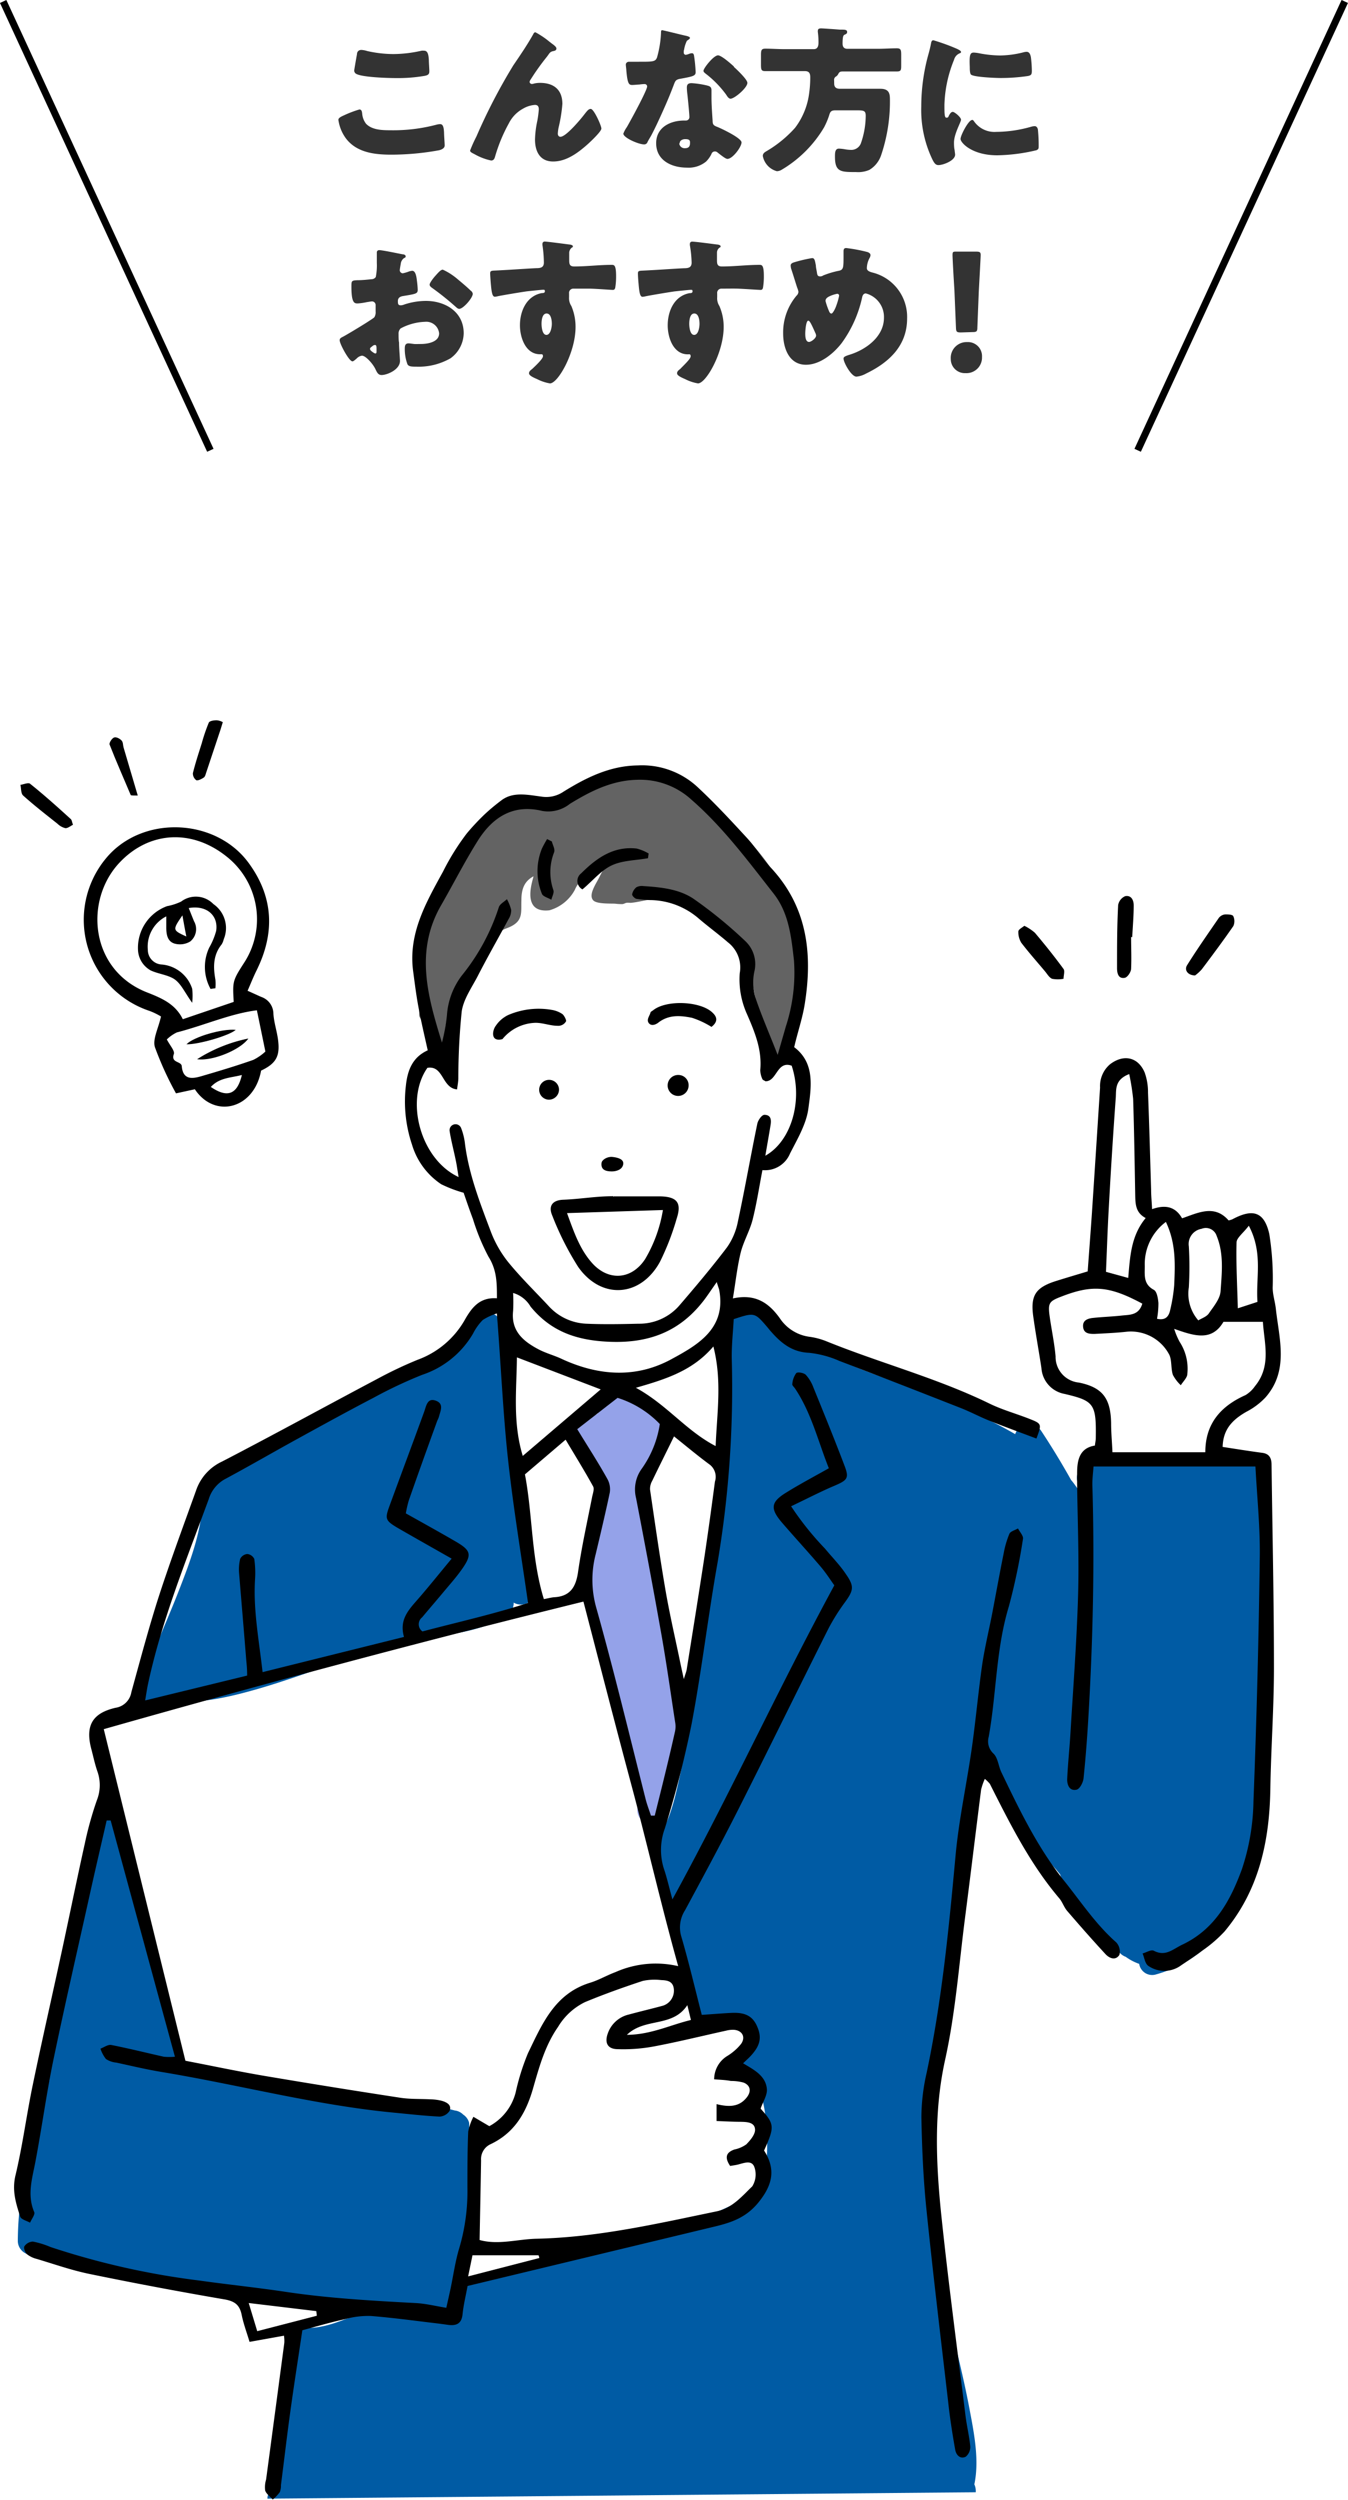
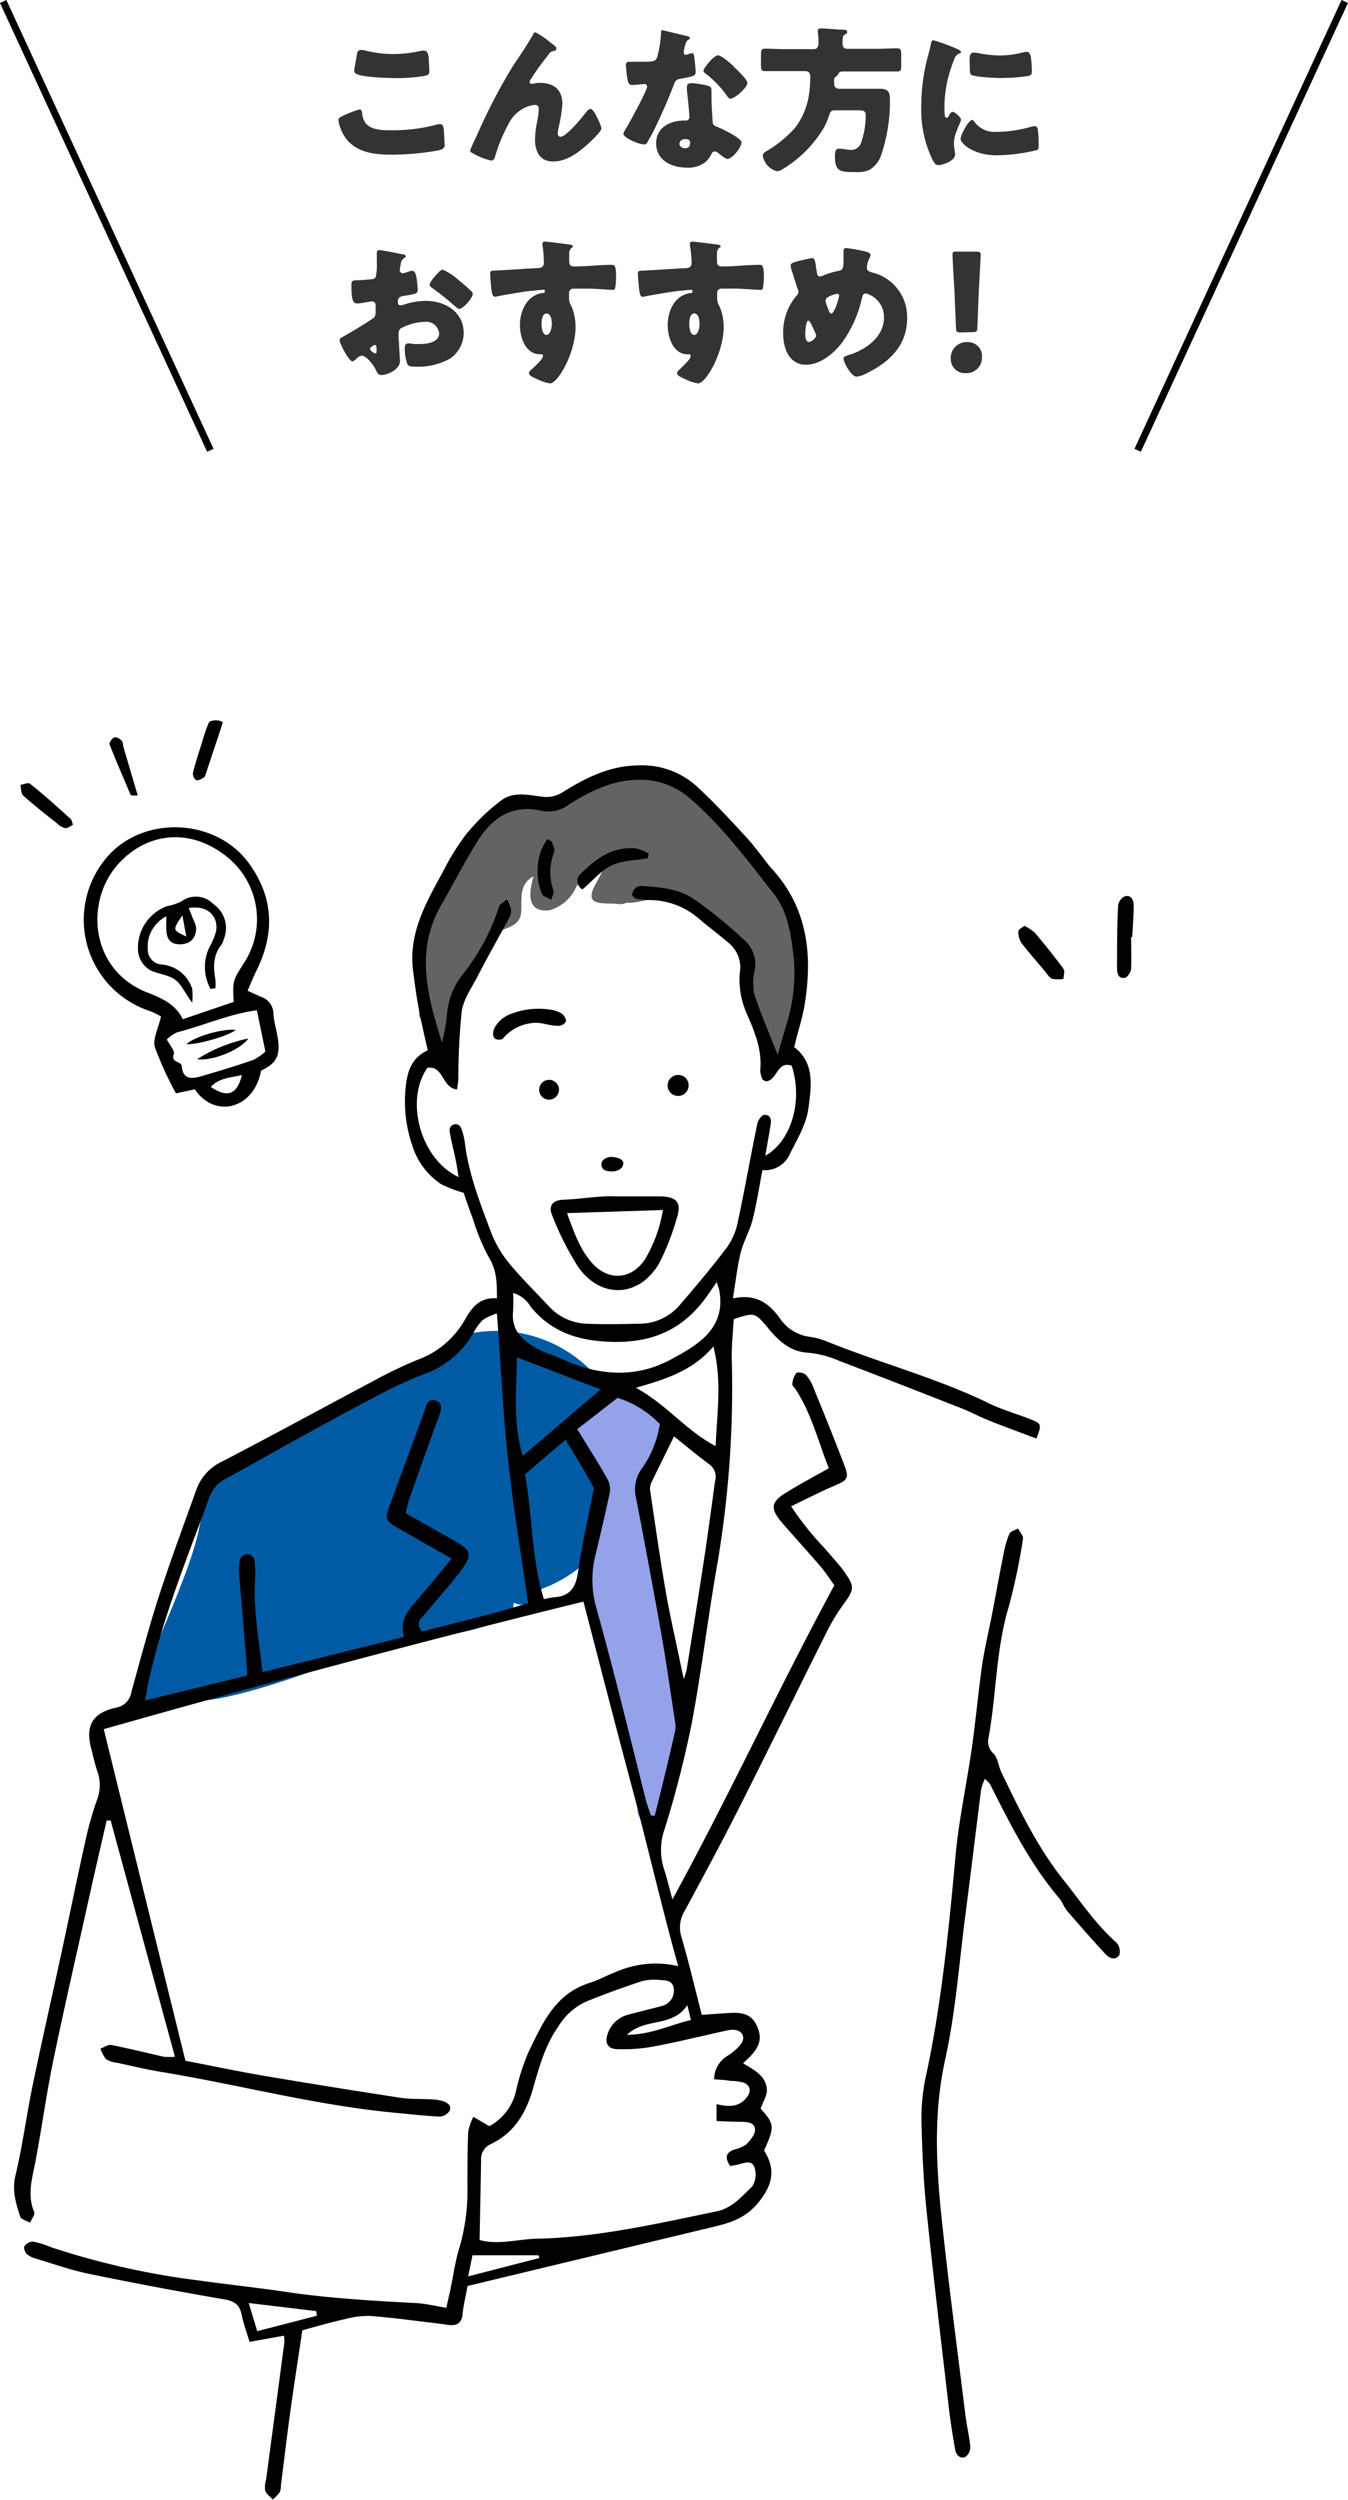
<svg xmlns="http://www.w3.org/2000/svg" width="191.49" height="355.12" viewBox="0 0 191.49 355.12">
  <defs>
    <style>.cls-1{fill:#636363;}.cls-1,.cls-4{fill-rule:evenodd;}.cls-2{fill:#005ba4;}.cls-3{fill:#94a2e9;}.cls-5{fill:#333;}.cls-6{fill:none;stroke:#000;stroke-miterlimit:10;}</style>
  </defs>
  <g id="レイヤー_2" data-name="レイヤー 2">
    <g id="text">
      <path class="cls-1" d="M113.8,138.52c-.5-4.35-.65-8.45-2.52-12.19-3.54-7.1-11.08-13.16-17.43-16.54a2.25,2.25,0,0,0-3,.51c-4.58-1.09-8.94,1.32-13.13,4.31a5.49,5.49,0,0,0-5.29-.89c-.64-.52-1.55.23-2.41.92-7.64,6.09-10.38,19.45-10.47,29.57,0,.47,1.19,1.7,1.32,2A67.89,67.89,0,0,0,64,153.2c1.22-1.95-1.41-3.61-.63-7.74.74-4,2.78-5.54,4.25-9a2.66,2.66,0,0,0,1-1.07c.23-.43.44-.86.64-1.3A5.3,5.3,0,0,1,72,131.84c2.4-.9,2-2.12,2.07-4,0-1.58.42-2.66,1.7-3.36.18-.1-2.09,5.3,2.27,4.82a5.94,5.94,0,0,0,3.63-2.93,3.93,3.93,0,0,1,1.58-1.84,15.43,15.43,0,0,0,2-1.77c.51-.52,1.18-.27,1.81-.15-1.09.24-1.43,1-1.93,2s-1.56,2.48-.87,3.26c.49.56,2.45.45,3.13.49a7.12,7.12,0,0,0,1,.06c.21,0,.39-.14.59-.18s.41,0,.63,0c1.31-.12,2.56-.56,3.9-.58,3.64-.06,9.36,3.67,11.09,6.33,3,4.65,2.9,11.17,4.16,16.56.82,3.54,4.31-1.08,3.48-4.63C111.51,142.67,114.2,141.92,113.8,138.52Z" />
-       <path class="cls-2" d="M177.41,208.05c-2.77-1.15-6.17-.69-9.07-.5-3.47.23-7.7.8-10.82-1.11a1.92,1.92,0,0,0-2.91,1.42,2.11,2.11,0,0,0-1.6,2.42c.08.45.14.91.2,1.37-.33-.48-.68-1-1.05-1.42q-2-3.58-4.26-7a2.08,2.08,0,0,0-3.69.48c-1.55-.91-3.15-1.73-4.75-2.49-4.93-2.32-10.1-4.12-15.19-6-5.74-2.14-11.25-4.72-15.67-9.07a1.89,1.89,0,0,0-.95-.54,2,2,0,0,0-2.66.14c-1.88,2.36-2.13,5.28-2,8.2.08,3.2.32,6.33.2,9.53a222.8,222.8,0,0,1-2.5,24c-1,6.58-2.17,13.11-3.21,19.68a79.7,79.7,0,0,1-1.64,8.25c-.55,2-1.25,4.33-2.73,5.87a1.9,1.9,0,0,0-.1,2.59,1.71,1.71,0,0,0,0,1.34c2.49,6.74,3.18,14.05,6,20.68a2,2,0,0,0,2.44,1.39,2.18,2.18,0,0,0,.84-.49,4.29,4.29,0,0,1,4.07,1c1.07,1.1.38,2.73-.48,3.72a2,2,0,0,0,.88,3.32l.08,0c.12.12.28.3.3.31h0a6,6,0,0,1,.71,1.45,21.26,21.26,0,0,1,1,5.18,30.8,30.8,0,0,1,0,5.68,12.42,12.42,0,0,1-.32,1.85c0,.09-.22.63-.2.63l-.14.25h0a1.93,1.93,0,0,0-.52,1.11,68.23,68.23,0,0,1-10.75,4.84,123.16,123.16,0,0,1-14.13,4.46c-5.64,1.32-12.58,1.17-17.89,4,.7-3.67,1.28-7.37,1.73-11.07a58.32,58.32,0,0,0,.49-7.47,13.94,13.94,0,0,0-.48-4.07,2.4,2.4,0,0,0,0-.46,2,2,0,0,0-.85-1.17,2,2,0,0,0-1.2-.58,27.06,27.06,0,0,0-3.9-.76c-4-.77-8-1.45-12-2.13-7.81-1.34-15.67-2.52-23.43-4.13-.13-.88-.3-1.76-.49-2.64A88.76,88.76,0,0,0,22,280.68,70,70,0,0,1,19.5,272c-.83-4.33-1.29-8.71-2.26-13-.57-2.5-4.4-1.44-3.84,1.06.12.53.24,1.07.34,1.61A2.09,2.09,0,0,0,12.6,264a28.91,28.91,0,0,1,.31,3,1.59,1.59,0,0,0-.7,1.07C10.84,277.18,5.29,286,7,295.39a.29.29,0,0,0,0,.09c-2.29,7.45-4.43,15-4.47,22.85a2,2,0,0,0,3.2,1.55,2,2,0,0,0,.65.37c8.81,3.28,18.16,5,27.45,6.21,6,.8,12,1.38,18.09,1.87-2.64.93-5.24,2.27-8,2.33a1.89,1.89,0,0,0-1.88,1.56,2,2,0,0,0-.44,1.75,15.68,15.68,0,0,1,.34,3.46A48.53,48.53,0,0,0,39.39,346a34.55,34.55,0,0,0-1.07,7.87l-.06.09a1.84,1.84,0,0,0-.27.95L138.61,354a2.26,2.26,0,0,0-.2-1.12c.71-3.35,0-7.08-.62-10.35-.83-4.54-2-9-3-13.5a67.17,67.17,0,0,1-1.31-13.3c-.11-4.82-.27-9.83-2-14.37a21.34,21.34,0,0,0,2.25-7.56,115.15,115.15,0,0,0,1.13-14.37,84.48,84.48,0,0,1,1.43-14.19c1.2-5.88,3-11.93,2.85-18,2.25,4,4.16,8.29,6.43,12.34a42.32,42.32,0,0,0,4.49,6l.54.66a1.66,1.66,0,0,0,.25.56c2.08,2.79,3.92,5.73,6.18,8.39a21,21,0,0,0,1.81,1.88,2.12,2.12,0,0,0,1.08.88,7.44,7.44,0,0,0,1.91,1,1.86,1.86,0,0,0,2.41,1.49,18,18,0,0,0,11.38-9.55c2.3-4.68,3-10,3.33-15.13.48-7,.55-14,.83-21,.32-8.34.63-16.68.63-25A2,2,0,0,0,177.41,208.05Z" />
-       <path class="cls-2" d="M23.31,242.31a2,2,0,0,0,.49-.54,2,2,0,0,1,.18-.22c4.12.53,8.28-.42,12.24-1.54,4.37-1.23,8.62-2.87,13-4.25,2.36-.76,4.73-1.45,7.08-2.23.38-.12.76-.25,1.13-.39,1-.14,2-.28,3-.44,3.76-.6,8.44-1.08,11.66-3.34a2,2,0,0,0,.88-1.73A2,2,0,0,0,76,226c-.06-12.71-4.2-25-4.78-37.65-.11-2.41-3.63-2.56-3.95-.43A2,2,0,0,0,65,189.86c-.06,2.06-2.63,3.44-4.34,4.35-2.75,1.46-5.71,2.5-8.56,3.72-7.37,3.17-13.85,7.88-20.69,12a1.9,1.9,0,0,0-2.61,1.82c.18,5-1.74,9.94-3.53,14.53-1.87,4.77-4.11,9.44-5.55,14.37C19.11,242.87,22.19,243.94,23.31,242.31Z" />
+       <path class="cls-2" d="M23.31,242.31a2,2,0,0,0,.49-.54,2,2,0,0,1,.18-.22c4.12.53,8.28-.42,12.24-1.54,4.37-1.23,8.62-2.87,13-4.25,2.36-.76,4.73-1.45,7.08-2.23.38-.12.76-.25,1.13-.39,1-.14,2-.28,3-.44,3.76-.6,8.44-1.08,11.66-3.34a2,2,0,0,0,.88-1.73A2,2,0,0,0,76,226A2,2,0,0,0,65,189.86c-.06,2.06-2.63,3.44-4.34,4.35-2.75,1.46-5.71,2.5-8.56,3.72-7.37,3.17-13.85,7.88-20.69,12a1.9,1.9,0,0,0-2.61,1.82c.18,5-1.74,9.94-3.53,14.53-1.87,4.77-4.11,9.44-5.55,14.37C19.11,242.87,22.19,243.94,23.31,242.31Z" />
      <path class="cls-3" d="M96.47,240.94a62.92,62.92,0,0,0-1.9-7.89c-.84-3.13-1.28-6.36-1.84-9.54-.61-3.46-1.24-6.92-2-10.35,0-.68,0-1.36,0-2a1.89,1.89,0,0,0,.66-1,29.63,29.63,0,0,1,3-7A2.05,2.05,0,0,0,93,200.26a1.56,1.56,0,0,0-1-.54c-.65-.11-1.29-.23-1.93-.29-.55-1.42-2.64-2.12-3.5-.39l-.34.69a1.79,1.79,0,0,0-1.37,1.11,1.85,1.85,0,0,0-.58.23,1.09,1.09,0,0,0-.17.13,2.19,2.19,0,0,0-2.13,0,2,2,0,0,0-.71,2.73c1.07,2.51,3.09,5,3.75,7.72a2.5,2.5,0,0,0-.14.64c-.28,4.71-3.19,9.56-1.69,14.32a2,2,0,0,0,.27.57c0,.08.06.17.1.26a28.87,28.87,0,0,1,1.92,7.21,52.81,52.81,0,0,0,1.68,7c.58,1.73,1.28,3.41,1.93,5.11,0,.18.07.36.11.53a1.82,1.82,0,0,0,.39.84l0,.06c.66,1.85,1.56,4.17,1.18,6.18a2,2,0,0,0,.07,1.07c-.08.41-.16.82-.25,1.23-.53,2.5,3.31,3.56,3.84,1.05a53.16,53.16,0,0,0,1.21-10C97.09,245.78,96.78,243.14,96.47,240.94Z" />
      <path class="cls-4" d="M14.74,245.61c3.92,15.93,7.74,31.45,11.6,47.1,3.81.73,7.51,1.52,11.24,2.15q9.64,1.63,19.33,3.11c1.39.21,2.82.14,4.24.22a6.89,6.89,0,0,1,1.57.2c.7.19,1.48.57,1.15,1.43a1.8,1.8,0,0,1-1.43.82c-2.2-.11-4.39-.36-6.59-.57C44.75,299,34,296.13,23,294.31c-2.18-.36-4.32-.87-6.48-1.34a3.14,3.14,0,0,1-1.47-.51,4.79,4.79,0,0,1-.78-1.47c.51-.19,1.07-.61,1.54-.52,2.5.49,5,1.12,7.47,1.67a8.7,8.7,0,0,0,1.57,0c-3.09-11.33-6.11-22.45-9.13-33.56h-.57c-.8,3.51-1.62,7-2.4,10.53C11,277,9.21,284.76,7.58,292.61c-1,4.84-1.65,9.74-2.58,14.59-.45,2.34-1.16,4.6-.14,7,.15.36-.38,1-.59,1.51-.49-.28-1.27-.46-1.4-.86-.61-1.9-1.2-3.72-.66-5.91,1-4.18,1.55-8.49,2.43-12.73,1.3-6.3,2.74-12.58,4.1-18.88,1.12-5.17,2.17-10.36,3.32-15.53a50,50,0,0,1,1.71-6.12,5.82,5.82,0,0,0,.05-4.11c-.34-1-.55-2-.83-3.07-.9-3.33.07-5.16,3.44-5.93a2.67,2.67,0,0,0,2.23-2.22c1.27-4.6,2.49-9.22,3.95-13.75,1.63-5,3.49-10,5.28-15a7,7,0,0,1,3.65-4c7.37-3.82,14.65-7.82,22-11.71a59,59,0,0,1,5.74-2.73A12.71,12.71,0,0,0,66,187.52c1-1.77,2.13-3.29,4.59-3.11,0-2.18,0-4-1.2-5.91a30.49,30.49,0,0,1-2.21-5.36c-.53-1.39-1-2.81-1.32-3.72a18.48,18.48,0,0,1-3.18-1.21,10.27,10.27,0,0,1-4.16-5.65,19.19,19.19,0,0,1-.86-8.37c.22-2.07.88-4,3.1-5-.45-2.05-.92-4-1.29-6-.33-1.73-.55-3.49-.78-5.23-.72-5.37,1.84-9.77,4.26-14.19a33.82,33.82,0,0,1,3.36-5.39,29.7,29.7,0,0,1,4.93-4.71c1.66-1.26,3.77-.76,5.67-.52a4.33,4.33,0,0,0,3.12-.69c3.23-2,6.59-3.69,10.58-3.74a11.58,11.58,0,0,1,8.29,2.9c2.52,2.32,4.87,4.86,7.2,7.39,1.26,1.36,2.23,3,3.49,4.33,5.14,5.58,5.86,12.23,4.72,19.32-.32,2-1,3.94-1.49,6.08,3,2.26,2.42,5.7,2,8.82-.32,2.18-1.57,4.27-2.6,6.3a3.83,3.83,0,0,1-3.91,2.34c-.47,2.4-.82,4.76-1.4,7.05-.41,1.6-1.29,3.07-1.69,4.67-.49,2-.71,4.08-1.11,6.51,3.23-.71,5.15.66,6.72,2.89a6,6,0,0,0,4.18,2.56,10.12,10.12,0,0,1,2.3.6c7.68,3.12,15.74,5.23,23.22,8.87,1.89.93,4,1.49,5.92,2.27,1.53.61,1.53.72.78,2.71-2.21-.83-4.43-1.64-6.62-2.51-1.39-.55-2.72-1.27-4.12-1.82-5.73-2.25-11.48-4.5-17.24-6.69a14.35,14.35,0,0,0-4.33-1.16c-2.38-.1-3.93-1.35-5.38-3-.18-.19-.34-.41-.51-.61-1.83-2.14-1.83-2.14-4.8-1.17-.1,1.86-.32,3.79-.28,5.71a149.1,149.1,0,0,1-2,28.77c-1.36,7.65-2.26,15.38-3.7,23a150,150,0,0,1-3.81,14.87,8.86,8.86,0,0,0-.15,5.66c.43,1.24.71,2.52,1.23,4.41,8.16-14.9,15-29.85,23-44.61-.5-.69-1.15-1.72-1.93-2.64-1.78-2.09-3.64-4.11-5.43-6.18s-1.71-3,.58-4.39c1.87-1.16,3.82-2.19,6-3.42-1.51-3.78-2.46-7.81-4.78-11.3-.14-.22-.45-.46-.41-.65a3,3,0,0,1,.56-1.56c.2-.2,1.06-.05,1.35.23a5.43,5.43,0,0,1,1.08,1.79c1.5,3.68,3,7.37,4.41,11.08.7,1.82.46,2.1-1.45,2.91s-3.95,1.87-6.12,2.9a42.23,42.23,0,0,0,4.8,6c1,1.21,2.14,2.36,3,3.66,1.21,1.74,1.07,2.29-.17,4a28.71,28.71,0,0,0-2.37,3.8c-4.28,8.53-8.47,17.1-12.77,25.62-2.43,4.81-5,9.56-7.55,14.29a4.51,4.51,0,0,0-.54,3.74c1.07,3.64,1.93,7.33,2.91,11.13,1.42-.09,2.71-.2,4-.27,1.57-.09,3,.07,3.79,1.75s.58,2.9-1,4.52c-.24.25-.51.48-.92.88,1.54.92,3.23,1.77,3.38,3.68.06.86-.55,1.76-.89,2.76,2,2.22,2,2.58.49,5.95,1.66,2.62,1.27,4.82-.79,7.36-1.73,2.14-3.79,2.85-6.15,3.42l-35.18,8.46c-.26,1.43-.58,2.7-.71,4s-.8,1.67-2,1.53l-1.31-.18c-3.24-.38-6.47-.83-9.71-1.09a12.29,12.29,0,0,0-3.65.44c-2,.44-3.93,1-6.09,1.59-.57,3.83-1.17,7.65-1.7,11.48-.48,3.49-.89,7-1.34,10.51a2.6,2.6,0,0,1-.16,1,6.24,6.24,0,0,1-1,1.05c-.37-.42-.91-.78-1.08-1.27a3.69,3.69,0,0,1,.13-1.56q1.3-9.72,2.59-19.44a5.15,5.15,0,0,0-.05-1l-4.89.88c-.41-1.37-.87-2.59-1.12-3.84-.29-1.43-1-1.95-2.47-2.2q-9.64-1.65-19.25-3.63c-2.5-.52-4.93-1.38-7.38-2.11a3.7,3.7,0,0,1-1.41-.68c-.26-.24-.5-.91-.35-1.12a1.55,1.55,0,0,1,1.2-.67,12.86,12.86,0,0,1,2.52.78,109.69,109.69,0,0,0,21.15,4.76c4.11.58,8.24,1,12.34,1.62,6.12.91,12.28,1.25,18.45,1.58,1.37.08,2.73.42,4.27.67.24-1.07.43-1.91.61-2.75.4-1.9.66-3.84,1.22-5.69a28.36,28.36,0,0,0,1.17-8.63c0-2.65,0-5.3.11-7.95a7.71,7.71,0,0,1,.74-2.11L69.51,302a7.57,7.57,0,0,0,3.74-4.78A32.51,32.51,0,0,1,75,291.64c2-4.13,3.79-8.45,8.79-10,1.26-.38,2.42-1.07,3.66-1.53a14.08,14.08,0,0,1,8.89-.84c-2.48-8.89-4.42-17.43-6.69-25.89s-4.47-17.06-6.77-25.89C60,233.13,37.44,239.16,14.74,245.61Zm95.73-95.77c.49-1.7.83-2.86,1.15-4a24.61,24.61,0,0,0,1.17-9.4c-.38-3.33-.72-6.74-2.88-9.5-3.65-4.65-7.17-9.41-11.66-13.33a10.82,10.82,0,0,0-7.72-2.85c-3.62.08-6.64,1.62-9.58,3.42a4.91,4.91,0,0,1-3.94,1c-4.15-1-7.06.93-9.14,4.24-1.88,3-3.47,6.14-5.23,9.2-3.74,6.53-1.86,13,.14,19.47a24.72,24.72,0,0,0,.71-3.88,10.49,10.49,0,0,1,2.1-5.63,29.93,29.93,0,0,0,5.27-9.72c.16-.46.76-.77,1.15-1.14a6.25,6.25,0,0,1,.61,1.54,2.37,2.37,0,0,1-.36,1.26c-1.46,2.71-3,5.4-4.4,8.13-.84,1.62-2,3.24-2.27,5a93.44,93.44,0,0,0-.48,9.48c0,.49-.11,1-.18,1.61-2.18-.19-1.89-3.43-4.21-3.07-3.25,4.6-1,13,4.43,15.52-.16-.91-.25-1.66-.41-2.39-.28-1.38-.65-2.75-.87-4.14a.85.85,0,0,1,1.63-.44,9,9,0,0,1,.56,2.3c.56,4.34,2.14,8.37,3.66,12.41a16,16,0,0,0,2.48,4.35c1.78,2.18,3.81,4.16,5.74,6.23a7.63,7.63,0,0,0,5.36,2.51c2.47.11,4.94.06,7.4,0a7.53,7.53,0,0,0,5.85-2.64c2.3-2.68,4.58-5.38,6.71-8.19a9.39,9.39,0,0,0,1.54-3.58c1-4.66,1.82-9.36,2.78-14,.1-.49.63-1.25,1-1.26,1,0,1,.8.87,1.53-.22,1.37-.47,2.74-.73,4.28,3.75-2.11,5.36-7.91,3.74-12.79-2.11-.75-2.07,2.21-3.71,2.22-.18-.12-.41-.19-.45-.32A3.14,3.14,0,0,1,108,152c.26-2.84-.74-5.31-1.85-7.87a12,12,0,0,1-1.07-5.88,4.51,4.51,0,0,0-1.66-4.39c-1.4-1.21-2.9-2.3-4.29-3.5a10.71,10.71,0,0,0-6.55-2.51,14.88,14.88,0,0,1-2.11-.17c-.27,0-.7-.46-.67-.66a1.72,1.72,0,0,1,.61-1,1.7,1.7,0,0,1,1-.16c2.49.16,5.06.42,7.12,1.81a62.88,62.88,0,0,1,7.34,6,4.48,4.48,0,0,1,1.28,4.37,7.55,7.55,0,0,0,.15,3.63C108.16,144.24,109.28,146.79,110.47,149.84ZM64.16,221.39c-2.72-1.55-5-2.83-7.31-4.16s-2.21-1.44-1.35-3.79c1.58-4.31,3.19-8.61,4.76-12.92.3-.84.44-2,1.64-1.57s.67,1.43.46,2.26c-.07.26-.21.49-.3.74-1.35,3.73-2.7,7.47-4,11.21a16,16,0,0,0-.41,1.8c2.43,1.36,4.74,2.64,7,3.95s2.48,1.87.89,4.09c-.71,1-1.53,1.93-2.33,2.88-1.07,1.29-2.17,2.56-3.25,3.85a1.25,1.25,0,0,0,.05,2c5-1.32,10.08-2.45,15-4.05-1-7-2.12-13.71-2.85-20.46s-1-13.47-1.58-20.66a8.4,8.4,0,0,0-2,.93,7.62,7.62,0,0,0-1.38,1.93,13.17,13.17,0,0,1-7.23,5.86,64.35,64.35,0,0,0-6.93,3.27c-3.61,1.88-7.17,3.84-10.72,5.79s-6.92,3.91-10.41,5.78a4.88,4.88,0,0,0-2.26,2.82c-3.19,8.69-6.71,17.27-8.65,26.38-.13.63-.22,1.27-.38,2.21L35.11,238c0-1-.08-1.66-.14-2.35-.32-4-.67-8.09-1-12.14a6.38,6.38,0,0,1,.15-2.09,1.26,1.26,0,0,1,1-.69,1.24,1.24,0,0,1,1,.7,14,14,0,0,1,.11,2.89c-.27,4.34.55,8.56,1.07,13.19l20.09-5c-.64-2.26.44-3.6,1.66-5C60.7,225.64,62.29,223.64,64.16,221.39Zm37.29,74a3.89,3.89,0,0,1,1.83-3.34,7.59,7.59,0,0,0,2-1.74c.69-1,.13-1.93-1.06-2a3.81,3.81,0,0,0-1.05.12c-3.43.75-6.84,1.6-10.3,2.25a24,24,0,0,1-5.22.38c-1.37-.05-1.78-.93-1.31-2.23a4.16,4.16,0,0,1,3-2.69c1.62-.44,3.25-.82,4.86-1.26a2.24,2.24,0,0,0,1.51-2.46c-.16-1.05-1-1.14-1.79-1.17a7.89,7.89,0,0,0-2.62.12c-2.76.91-5.5,1.89-8.18,3a9.09,9.09,0,0,0-3.84,3.52c-1.86,2.66-2.69,5.73-3.55,8.72-1,3.51-2.64,6.32-6,7.93a2.33,2.33,0,0,0-1.39,2.33c-.06,3.76-.14,7.51-.21,11.3,2.67.74,5.37-.12,8.08-.18,8.71-.19,17.13-2.14,25.59-3.89,2.2-.45,3.59-2.13,5.06-3.55a3.17,3.17,0,0,0,.33-2.66c-.35-1.12-1.42-.68-2.28-.46-.4.11-.81.15-1.19.22-.78-1.16-.63-1.91.62-2.34a4.36,4.36,0,0,0,1.68-.73c.57-.58,1.27-1.41,1.24-2.1-.05-1.06-1.17-1.08-2.08-1.1-1.1,0-2.21-.07-3.39-.11v-2.4c1.72.42,3.18.44,4.28-.94.68-.85.56-1.72-.44-2.12a6.63,6.63,0,0,0-1.8-.23C103.09,295.44,102.35,295.41,101.45,295.35ZM82,203c1.5,2.46,3,4.76,4.3,7.11a3,3,0,0,1,.32,1.91c-.62,2.93-1.31,5.84-2,8.74a14.49,14.49,0,0,0,.11,7.7c2.52,9,4.71,18.09,7,27.15.2.77.49,1.52.74,2.28l.54,0c1-4,2-8,2.89-12a3.46,3.46,0,0,0,0-1.32c-.63-4.09-1.2-8.2-1.92-12.28-1.15-6.51-2.37-13-3.62-19.49a5,5,0,0,1,.81-4.19,14.76,14.76,0,0,0,2.56-6.34,14.26,14.26,0,0,0-6-3.72Zm13.76,1c-1.17,2.39-2.16,4.36-3.11,6.34a2.32,2.32,0,0,0-.31,1.23c.69,4.7,1.36,9.4,2.16,14.08.56,3.3,1.31,6.57,2,9.85.17.86.36,1.7.64,3,.23-.76.36-1.06.41-1.37.86-5.4,1.73-10.79,2.55-16.2.52-3.48,1-7,1.46-10.48a2.2,2.2,0,0,0-.68-2.37C99.14,206.8,97.53,205.45,95.72,204Zm-21.19,5.42c1.11,5.81.88,11.86,2.69,17.72.64-.12,1.06-.24,1.48-.27,2.24-.13,3.06-1.42,3.37-3.55.51-3.58,1.3-7.12,2-10.67.1-.51.35-1.16.14-1.53-1.21-2.2-2.54-4.34-3.9-6.63Zm27.27-27.35L100.5,184c-3.36,4.8-7.79,6.81-13.8,6.59-4.7-.17-8.39-1.41-11.33-5a4.25,4.25,0,0,0-2.48-1.94,23.58,23.58,0,0,1,0,2.55c-.32,2.88,1.47,4.34,3.67,5.49,1,.52,2.14.82,3.17,1.3,5.26,2.45,10.66,2.84,15.77,0,3.69-2,7.7-4.34,6.66-9.8C102.13,183.05,102.09,183,101.8,182.06ZM73.43,192.8c-.05,4.74-.61,9.23.83,14l11.07-9.45Zm16.9,4.32c4.4,2.4,7.14,6.11,11.33,8.28.19-4.75.93-9.23-.32-14.15C98.43,194.66,94.73,195.86,90.33,197.12Zm-55,130c.5,1.64.84,2.76,1.21,4L45,328.93c0-.22-.05-.44-.07-.66Zm41.28-6.39c0-.13-.07-.26-.11-.39H67.12c-.16.78-.35,1.68-.62,3Zm21.53-33.85c-.16-.66-.28-1.17-.5-2.07-2.13,3.23-6,1.72-8.59,4.22C92.49,289,95.18,287.63,98.14,286.92Z" />
-       <path class="cls-4" d="M178.34,208.3h-23c-.06.89-.19,1.83-.16,2.76.32,11,.08,21.91-.57,32.86-.17,2.9-.39,5.81-.69,8.7-.07.58-.54,1.5-1,1.59-1,.22-1.35-.7-1.32-1.53.1-2.2.34-4.4.47-6.6.39-6.52.89-13,1.08-19.57.15-5.29-.08-10.6-.14-15.9,0-.44,0-.88,0-1.33,0-1.87.32-3.59,2.52-3.95.06-.45.12-.71.13-1,.08-4.92-.21-5.35-4.44-6.34a4,4,0,0,1-3.28-3.67c-.37-2.44-.82-4.87-1.16-7.32-.42-3,.33-4.14,3.28-5.06,1.43-.45,2.86-.87,4.45-1.35.2-2.78.42-5.58.61-8.39q.58-8.86,1.15-17.72a4.07,4.07,0,0,1,1.39-3.29c1.92-1.49,4-1.09,4.95,1.16a8.22,8.22,0,0,1,.47,2.84c.18,4.59.3,9.19.44,13.78,0,.87.09,1.74.14,2.78,1.84-.66,3.3-.4,4.26,1.3,2.32-.8,4.6-2,6.61.3a3,3,0,0,0,.53-.16c2.91-1.56,4.53-1.09,5.25,2.09a40.13,40.13,0,0,1,.48,7.62c0,1,.34,2,.45,3,.47,4.28,1.89,8.8-1.5,12.62a10.08,10.08,0,0,1-2.67,2c-2.3,1.3-3.32,2.75-3.39,5,1.89.29,3.75.59,5.63.84,1,.13,1.31.75,1.32,1.64.12,9.63.34,19.26.34,28.88,0,5.74-.42,11.48-.51,17.21-.12,7.43-1.61,14.4-6.51,20.26a19.27,19.27,0,0,1-3.16,2.72c-1,.75-2,1.41-3,2.08a4,4,0,0,1-4.71.05c-.44-.36-.52-1.14-.77-1.73.54-.15,1.22-.58,1.59-.39,1.68.88,2.71-.23,4.07-.87,4.66-2.21,6.86-6.36,8.46-10.74a32,32,0,0,0,1.63-9.6q.68-17.46.9-34.95C179,216.8,178.57,212.58,178.34,208.3Zm-16.07-23.13c-4.69-2.52-7.1-2.72-11.51-1-1.71.65-1.91.91-1.66,2.74s.68,3.82.85,5.75a3.66,3.66,0,0,0,3.32,3.72c3.4.7,4.5,2.29,4.57,5.75,0,1.37.13,2.73.19,4.15h13.19c0-4.1,2.22-6.56,5.71-8.12a4.37,4.37,0,0,0,1.33-1.25c2.38-2.88,1.33-6.08,1.14-9.16h-5.6c-1.67,2.84-4.16,2-7,1a10,10,0,0,0,.77,1.84,7,7,0,0,1,1.1,4.54c0,.55-.6,1.09-.93,1.63a5.55,5.55,0,0,1-1.13-1.48c-.29-.9-.13-2-.49-2.82a6.15,6.15,0,0,0-6.18-3.29c-1.49.16-3,.22-4.48.3-.75,0-1.51-.06-1.6-1s.66-1.19,1.39-1.27c1.39-.15,2.8-.19,4.2-.35C160.54,186.74,161.79,186.8,162.27,185.17Zm-1.86-32.61c-2.09.81-1.83,2.2-1.91,3.34q-.57,7.9-1,15.82c-.17,3-.26,5.92-.39,8.93l3.16.87c.26-3.06.4-6,2.48-8.51-1.51-.79-1.46-2.12-1.49-3.44-.08-4.49-.15-9-.29-13.47A33.36,33.36,0,0,0,160.41,152.56Zm9.79,35c.5-.31,1.19-.52,1.52-1,.69-1,1.6-2.07,1.67-3.17.18-2.61.49-5.29-.56-7.85a1.61,1.61,0,0,0-2.14-1,2.19,2.19,0,0,0-1.81,2.5,51.39,51.39,0,0,1,0,5.82A5.79,5.79,0,0,0,170.2,187.52Zm-4.58-14a7.48,7.48,0,0,0-3,6.26c0,1.29-.22,2.58,1.29,3.39.44.24.59,1.21.65,1.86a12.3,12.3,0,0,1-.2,2.25c1.33.29,1.72-.46,1.9-1.38a23,23,0,0,0,.54-3.37C166.93,179.61,167.08,176.64,165.62,173.56Zm11.78.54c-.82,1.08-1.72,1.71-1.74,2.36-.08,3,.09,6.07.18,9.37l2.79-.91C178.38,181.44,179.45,178,177.4,174.1Z" />
      <path class="cls-4" d="M139.9,252.67a8.58,8.58,0,0,0-.53,1.54c-.76,6-1.47,11.91-2.24,17.87-.89,6.82-1.38,13.74-2.86,20.44-1.6,7.23-1.32,14.39-.61,21.57,1,9.66,2.29,19.29,3.48,28.93.18,1.49.55,3,.69,4.44a1.8,1.8,0,0,1-.64,1.49c-.79.39-1.37-.24-1.5-1-.4-2.26-.76-4.53-1-6.81-1.06-9.12-2.16-18.24-3.09-27.37-.44-4.3-.63-8.64-.71-13a28.42,28.42,0,0,1,.73-6.28c2.17-10.22,3.17-20.58,4.13-31,.47-5.09,1.58-10.12,2.3-15.19.56-3.93.91-7.89,1.47-11.82.36-2.44.95-4.84,1.42-7.27.55-2.86,1.06-5.72,1.64-8.58a13.16,13.16,0,0,1,.81-2.77c.16-.36.8-.51,1.22-.76.25.5.79,1.05.71,1.48a88,88,0,0,1-2,9.57c-1.85,6.06-1.76,12.4-2.87,18.55a2.36,2.36,0,0,0,.68,2.38c.63.61.7,1.77,1.11,2.63,2.56,5.33,5.11,10.64,8.84,15.33,2.41,3,4.55,6.27,7.49,8.86a1.92,1.92,0,0,1,.45,1.77c-.56.87-1.47.47-2-.13-1.85-2-3.65-4.05-5.43-6.12-.45-.53-.67-1.26-1.12-1.79-4.16-4.9-7-10.6-9.86-16.26A5.49,5.49,0,0,0,139.9,252.67Z" />
      <path class="cls-4" d="M37.09,152.07c-1,5.47-6.6,6.87-9.41,2.65L25,155.3a46.17,46.17,0,0,1-3-6.58c-.33-1.13.48-2.6.87-4.34a10,10,0,0,0-1.6-.78,13.64,13.64,0,0,1-5.59-22.38c5.33-5.47,15.17-4.8,19.66,1.38,3.53,4.83,3.73,9.93,1.11,15.23-.45.91-.82,1.85-1.28,2.9.84.37,1.38.63,1.94.87a2.55,2.55,0,0,1,1.73,2.4c.08,1.27.52,2.52.67,3.8C39.79,150.07,39.17,151.08,37.09,152.07Zm-3.89-9.76c-.17-3-.17-3,1.62-5.78a11.35,11.35,0,0,0-2.7-14.92c-4.88-3.86-10.83-3.53-15,.77-5.2,5.32-4.44,15.38,3.79,18.59,2.14.84,4,1.65,5.06,3.8Zm4.5,7.05c-.47-2.27-.8-3.91-1.21-5.86-3.75.47-7.47,2.14-11.36,3.14a5.36,5.36,0,0,0-1.43,1c.4.8,1.14,1.6,1,2.06-.48,1.31,1.06,1,1.12,1.74.18,2,1.51,1.8,2.83,1.41,2.46-.72,4.91-1.45,7.32-2.3A7.12,7.12,0,0,0,37.7,149.36Zm-3.34,3.33c-1.61.42-3.19.37-4.41,1.7C32.3,156,33.71,155.46,34.36,152.69Z" />
      <path class="cls-4" d="M160.68,133.1c0,1.49.07,3,0,4.48,0,.48-.52,1.24-.9,1.31-.93.17-1.1-.67-1.1-1.39,0-3,0-6,.16-8.95a1.7,1.7,0,0,1,1-1.26c.85-.16,1.22.55,1.21,1.34,0,1.49-.14,3-.21,4.47Z" />
-       <path class="cls-4" d="M169.77,138.55c-1,0-1.58-.74-1.14-1.45,1.43-2.29,3-4.52,4.52-6.74a1.34,1.34,0,0,1,.89-.48c.4,0,1.05,0,1.16.27a1.68,1.68,0,0,1,0,1.39c-1.44,2.08-2.95,4.11-4.47,6.13A6.08,6.08,0,0,1,169.77,138.55Z" />
      <path class="cls-4" d="M145.51,131.5a6.73,6.73,0,0,1,1.51,1c1.41,1.67,2.77,3.37,4.06,5.13.22.31,0,.93,0,1.4a4.35,4.35,0,0,1-1.62,0c-.43-.18-.72-.72-1.06-1.12-1.12-1.33-2.28-2.64-3.32-4a2.89,2.89,0,0,1-.42-1.61C144.69,132,145.15,131.8,145.51,131.5Z" />
      <path class="cls-4" d="M10.37,117.15c-.39.19-.76.52-1.1.48A2.48,2.48,0,0,1,8.16,117c-1.64-1.3-3.3-2.59-4.87-4-.33-.29-.27-1-.39-1.52.47-.07,1.12-.36,1.37-.16,2,1.6,3.87,3.28,5.76,5C10.2,116.44,10.22,116.76,10.37,117.15Z" />
      <path class="cls-4" d="M31.65,102.58c-.21.67-.28.92-.36,1.16q-1,3-2,6c-.08.25-.15.57-.34.7s-.82.5-1.07.38a1.2,1.2,0,0,1-.48-1c.35-1.43.82-2.84,1.26-4.25a26,26,0,0,1,1-2.93c.12-.25.75-.34,1.14-.33A2,2,0,0,1,31.65,102.58Z" />
      <path class="cls-4" d="M19.57,113c-.66,0-.95,0-1-.07-1-2.38-2.06-4.76-3-7.17-.09-.24.31-.87.62-1s.8.14,1.06.4.2.65.3,1Z" />
      <path class="cls-4" d="M87.16,169.93c2.21,0,4.41,0,6.62,0,2.41.05,3.08.92,2.35,3.14a36.35,36.35,0,0,1-2.38,6.16c-2.73,5-8.29,5.42-11.6.75a41.63,41.63,0,0,1-3.69-7.3c-.6-1.37,0-2.21,1.56-2.27,2.38-.09,4.6-.5,7-.5C87,169.76,87.16,170.09,87.16,169.93Zm7,1.94-13.61.44c1,2.76,1.83,5.14,3.55,7.08,2.34,2.62,5.61,2.39,7.54-.54A20,20,0,0,0,94.17,171.87Z" />
      <path class="cls-4" d="M71.37,147.6c-1.74.45-1.43-1.27-.94-1.9a4.38,4.38,0,0,1,1.77-1.53,10.93,10.93,0,0,1,6.22-.72,3.73,3.73,0,0,1,1.46.58c.29.22.62.93.52,1.05a1.26,1.26,0,0,1-1.23.62c-1,0-2.07-.43-3.11-.42A6.28,6.28,0,0,0,71.37,147.6Z" />
-       <path class="cls-4" d="M101.07,145.86a12.6,12.6,0,0,0-2.76-1.29c-1.63-.33-3.31-.48-4.8.69-.28.22-1,.6-1.39,0-.28-.48.15-.95.28-1.41,0-.14.24-.24.38-.35,1.86-1.51,6.75-1.32,8.45.35C101.89,144.47,102,145.13,101.07,145.86Z" />
      <path class="cls-4" d="M82.74,126.33a1.36,1.36,0,0,1-.17-2.29c2.17-2.16,4.59-3.89,7.89-3.51a6.74,6.74,0,0,1,1.68.7l-.09.67c-1.72.31-3.58.3-5.11,1S84.26,125.05,82.74,126.33Z" />
      <path class="cls-4" d="M78.39,119.52c.13.51.48,1.11.33,1.52a7.75,7.75,0,0,0-.11,5.39c.13.38-.18.91-.29,1.37-.46-.28-1.19-.45-1.34-.85a8.51,8.51,0,0,1,0-6.41,15,15,0,0,1,.74-1.36Z" />
      <path class="cls-4" d="M87,164.33c.72.08,1.67.3,1.53,1.06s-1,1-1.62,1c-1,0-1.57-.32-1.46-1.21C85.51,164.73,86.28,164.25,87,164.33Z" />
      <path class="cls-4" d="M29.91,140.47a6.47,6.47,0,0,1-.2-5.85,10,10,0,0,0,1-2.41c.33-2.21-1.4-3.68-3.9-3.23.26.64.5,1.26.75,1.87a2.26,2.26,0,0,1-.54,2.88,2.83,2.83,0,0,1-2.18.31c-1.09-.3-1.23-1.37-1.22-2.39v-1.49A4.83,4.83,0,0,0,21,134.94a2.08,2.08,0,0,0,2,2.06,5,5,0,0,1,4.3,3.44,8.83,8.83,0,0,1,0,2c-1.05-1.47-1.56-2.66-2.46-3.31s-2.31-.77-3.41-1.28a3.49,3.49,0,0,1-1.83-3,6.3,6.3,0,0,1,4.13-6.14,7.93,7.93,0,0,0,2-.65,3.47,3.47,0,0,1,4.59.36,4.13,4.13,0,0,1,1.46,5,2.39,2.39,0,0,1-.3.73c-1.23,1.53-1.2,3.25-.88,5a7.09,7.09,0,0,1,0,1.22Zm-4-10.45c-1.42,2.09-1.42,2.09.56,3C26.27,132,26.12,131.18,25.91,130Z" />
      <path class="cls-4" d="M28,150.45a21.61,21.61,0,0,1,7.28-2.94C34.16,149.11,30.19,150.76,28,150.45Z" />
      <path class="cls-4" d="M26.49,148.33c1-1.05,5.07-2.25,7-2.05C32.62,147.08,28.19,148.38,26.49,148.33Z" />
      <path class="cls-4" d="M79.41,154.74v0A1.41,1.41,0,1,0,78,156.2a1.44,1.44,0,0,0,1.41-1.48Z" />
      <path class="cls-4" d="M96.41,152.69a1.49,1.49,0,1,0,1.41,1.48A1.45,1.45,0,0,0,96.41,152.69Z" />
      <path class="cls-5" d="M48.91,16.36a15.11,15.11,0,0,1,2.14-.81c.29,0,.36.23.4.57A2.72,2.72,0,0,0,52,17.58c.85.88,2.27.92,3.44.92A23.88,23.88,0,0,0,62,17.71a2.34,2.34,0,0,1,.52-.08c.43,0,.52.47.56,1.21,0,.38.09,1.53.09,1.82s-.24.54-.78.68a38.26,38.26,0,0,1-6.78.63c-2.41,0-5-.29-6.53-2.39a5.84,5.84,0,0,1-1-2.47C48,16.79,48.35,16.61,48.91,16.36Zm1.8-8.66c0-.27.16-.61.63-.61a3.39,3.39,0,0,1,.83.16,17,17,0,0,0,3.72.43,18.34,18.34,0,0,0,4-.48,2.09,2.09,0,0,1,.36,0c.51,0,.63.56.67,1.35,0,.38.07,1.19.07,1.58s-.16.56-.7.65a22.33,22.33,0,0,1-4.07.31c-1.06,0-4.91-.11-5.67-.63a.53.53,0,0,1-.23-.47C50.35,9.73,50.62,8.19,50.71,7.7Z" />
      <path class="cls-5" d="M67.68,19.38a81.17,81.17,0,0,1,5.24-10.1c1-1.47,2-2.93,2.84-4.44.06-.13.13-.25.31-.25a12.13,12.13,0,0,1,2,1.35l.3.23c.43.31.67.52.67.72s-.13.29-.31.34c-.59.11-.59.22-1,.78a34.12,34.12,0,0,0-2.34,3.27.82.82,0,0,0-.16.36.34.34,0,0,0,.3.29,1.35,1.35,0,0,0,.36-.07,3.86,3.86,0,0,1,.81-.09c2,0,3.19,1,3.19,3a21.63,21.63,0,0,1-.54,3.35,5.6,5.6,0,0,0-.11.86c0,.22.11.45.38.45.79,0,2.91-2.54,3.42-3.22.39-.5.59-.74.88-.74.45,0,1.51,2.38,1.51,2.79s-1.48,1.8-1.85,2.14c-1.37,1.23-3.06,2.54-5,2.54S76,21.43,76,19.81a14.22,14.22,0,0,1,.32-2.61,14.25,14.25,0,0,0,.22-1.67c0-.38-.14-.63-.54-.63a3.9,3.9,0,0,0-1.71.54,4.84,4.84,0,0,0-2,2.07,22.8,22.8,0,0,0-1.93,4.62c-.09.33-.18.67-.59.67a8.13,8.13,0,0,1-2.36-.9c-.39-.2-.63-.31-.63-.52A20.39,20.39,0,0,1,67.68,19.38Z" />
      <path class="cls-5" d="M97.49,5.09c.27.07.52.16.52.29s-.16.23-.43.41a4.44,4.44,0,0,0-.4,1.26,1.32,1.32,0,0,0-.05.18c0,.07,0,.15,0,.24a.31.31,0,0,0,.27.32,2,2,0,0,0,.49-.14,1.38,1.38,0,0,1,.39-.09c.2,0,.27.12.31.34a21.07,21.07,0,0,1,.23,2.34c0,.52-.32.61-2.07.93-.79.13-.81.29-1.08,1q-.59,1.55-1.26,3.06c-.59,1.33-1.2,2.68-1.89,4-.18.32-.41.68-.54.95a.48.48,0,0,1-.5.33c-.76,0-2.93-.94-2.93-1.53a4,4,0,0,1,.48-.9c.45-.76,2.9-5.24,2.9-5.8a.35.35,0,0,0-.38-.34,6.75,6.75,0,0,0-.75.07c-.24,0-.71.06-1,.06-.47,0-.67-.2-.83-2.11,0-.18-.07-.59-.07-.79s.18-.4.45-.4.93,0,1.42,0c2,0,2.34,0,2.57-.63a15.17,15.17,0,0,0,.56-3.49c0-.18,0-.36.16-.36S97,5,97.49,5.09Zm3,7.07c.38.09.58.24.58.65,0,.22,0,.63,0,1,0,1.13.09,2.23.16,3.33,0,.54.13.68.65.88s3.46,1.58,3.46,2.21-1.26,2.34-2,2.34c-.18,0-.49-.2-1-.59l-.42-.33a.54.54,0,0,0-.36-.14.51.51,0,0,0-.5.38,4,4,0,0,1-.76,1.06,3.91,3.91,0,0,1-2.73.86c-2.14,0-4.36-1-4.36-3.47,0-2.25,2-3.22,4-3.22h.18a.49.49,0,0,0,.54-.54c0-.38-.2-2.38-.27-3.06a9.47,9.47,0,0,1-.09-1.06c0-.47.18-.65.68-.65A12.79,12.79,0,0,1,100.51,12.16Zm-4,8.21a.76.76,0,0,0,.83.68c.52,0,.7-.27.7-.75,0-.29,0-.54-.68-.54C97,19.76,96.55,19.92,96.55,20.37Zm7.74-10.89c.52.47,1.94,1.82,1.94,2.29,0,.7-1.83,2.25-2.39,2.25-.27,0-.47-.33-.63-.58a14.56,14.56,0,0,0-2.81-2.9c-.18-.14-.41-.3-.41-.48,0-.36,1.44-2.2,2.07-2.2C102.49,7.86,103.93,9.14,104.29,9.48Z" />
      <path class="cls-5" d="M118.5,11.86c0,.57.32.75.83.75h3.94c.61,0,1.22,0,1.8,0,1.33,0,1.35.81,1.35,1.65a23.74,23.74,0,0,1-1.28,7.87,3.87,3.87,0,0,1-1.64,2,4,4,0,0,1-1.89.31c-2.16,0-3,0-3-2.18,0-.52,0-1.15.56-1.15a6.5,6.5,0,0,1,1,.12,6.12,6.12,0,0,0,.69.06,1.45,1.45,0,0,0,1.42-.9,11.94,11.94,0,0,0,.7-3.93c0-.77-.27-.79-1.42-.79h-2.88c-.59,0-.74.18-.88.67a11.15,11.15,0,0,1-.74,1.76,17.15,17.15,0,0,1-6,6,1.4,1.4,0,0,1-.7.22,2.77,2.77,0,0,1-2-2.16c0-.38.27-.54.58-.72a16.94,16.94,0,0,0,4-3.28,10.24,10.24,0,0,0,2-4.89,16,16,0,0,0,.16-2.29c0-.57-.16-.88-.77-.88h-2.94c-.9,0-1.8,0-2.71,0-.54,0-.58-.24-.58-.92V7.81c0-.67.07-.9.61-.9.9,0,1.78.07,2.68.07h4.23c.54,0,.65-.47.65-.92a10.64,10.64,0,0,0-.09-1.49.75.75,0,0,1,0-.2c0-.29.22-.34.47-.34s2.18.14,2.66.18l.4,0c.38,0,.63.06.63.33s-.22.32-.36.39-.29.15-.29,1.26c0,.45.2.74.67.74h4.37c.9,0,1.78-.07,2.68-.07.54,0,.61.23.61.9V9.23c0,.68,0,.92-.59.92-.9,0-1.8,0-2.7,0h-5c-.45,0-.52.11-.7.45a.93.93,0,0,1-.34.31.55.55,0,0,0-.2.5Z" />
      <path class="cls-5" d="M131.93,7.56c.11-.42.22-.85.29-1.21s.09-.63.38-.63a29.24,29.24,0,0,1,3.33,1.21c.45.21.59.34.59.45s-.07.14-.16.18a1.35,1.35,0,0,0-.83.93,18.15,18.15,0,0,0-1.37,6.39c0,1.24,0,1.84.29,1.84s.27-.17.38-.36.27-.47.52-.47,1.17.77,1.17,1.11-1,2-1,3.26c0,.16,0,.72.09,1.06,0,.13.07.51.07.65,0,.83-1.67,1.48-2.37,1.48-.42,0-.63-.29-1-1.1a16.26,16.26,0,0,1-1.44-7.22A27.64,27.64,0,0,1,131.93,7.56Zm6.43,9.66a3.52,3.52,0,0,0,3.16,1.51,18.31,18.31,0,0,0,4.93-.72,2,2,0,0,1,.54-.09c.29,0,.42.29.45.49a22.16,22.16,0,0,1,.11,2.34c0,.3,0,.45-.32.59a25.76,25.76,0,0,1-5.56.72c-3.62,0-5.22-1.8-5.22-2.32s1.13-2.7,1.65-2.7C138.21,17,138.3,17.15,138.36,17.22Zm0-9.75a5.37,5.37,0,0,1,.7.09,16.36,16.36,0,0,0,3,.32,13.84,13.84,0,0,0,3.33-.45,1.71,1.71,0,0,1,.45-.07c.43,0,.56.48.61.81a16.6,16.6,0,0,1,.13,1.85c0,.54-.06.7-.65.79a26.7,26.7,0,0,1-3.78.27c-.68,0-3.78-.12-4.21-.48-.18-.15-.18-.83-.18-1.08C137.69,7.86,137.78,7.47,138.32,7.47Z" />
      <path class="cls-5" d="M56.82,51.27c0,1.24-1.84,2-2.61,2-.49,0-.65-.36-.9-.88-.36-.74-1.37-1.87-1.89-1.87a1.27,1.27,0,0,0-.76.41c-.18.15-.45.4-.59.4-.49,0-1.82-2.5-1.82-3,0-.27.2-.36.47-.5.57-.29,4.21-2.48,4.46-2.77a1.34,1.34,0,0,0,.18-.81v-.88a.52.52,0,0,0-.52-.56c-.09,0-.63.09-.76.11a8.31,8.31,0,0,1-1.26.18c-.45,0-.9,0-.9-2.36,0-.85,0-.9.87-.94.66,0,1.31-.07,2-.14a.74.74,0,0,0,.59-.31,8.34,8.34,0,0,0,.15-2V37c0-.48,0-1,0-1.11a.32.32,0,0,1,.34-.36c.49,0,2.7.48,3.33.59.2,0,.43.11.43.29s-.14.2-.23.25a1.14,1.14,0,0,0-.47.81c-.09.49-.14.83-.14.9a.44.44,0,0,0,.43.45,5.61,5.61,0,0,0,.72-.2,2.3,2.3,0,0,1,.61-.16c.38,0,.58.5.67,1.37a12,12,0,0,1,.12,1.33c0,.56-.25.59-2.14.9-.38.07-.68.25-.68.72s.09.59.45.59a1.91,1.91,0,0,0,.52-.14,10,10,0,0,1,3-.49c2.76,0,5.38,1.55,5.38,4.59A4.46,4.46,0,0,1,64,50.89a9.07,9.07,0,0,1-4.86,1.19c-.61,0-1.08,0-1.26-.34a6.19,6.19,0,0,1-.38-2.11c0-.41,0-.86.54-.86.13,0,.63.07.79.09s.69,0,.94,0c1,0,2.61-.27,2.61-1.51a1.83,1.83,0,0,0-2-1.64,7.88,7.88,0,0,0-3.47.94,1,1,0,0,0-.29.77c0,.27,0,1,.07,1.24C56.67,49.16,56.82,51,56.82,51.27Zm-3.33-1.71c0-.27,0-.56-.22-.56s-.38.18-.52.29-.18.14-.18.27.07.25.47.52a.72.72,0,0,0,.27.13c.16,0,.18-.13.18-.27ZM65.06,39.7c.52.43,1.33,1.11,1.8,1.58a.66.66,0,0,1,.3.45c0,.58-1.35,2.14-1.92,2.14-.2,0-.36-.16-.54-.32A39.33,39.33,0,0,0,61.53,41c-.25-.18-.5-.33-.5-.58s.63-1.06.86-1.29l.13-.15c.3-.32.61-.68.88-.68A8.94,8.94,0,0,1,65.06,39.7Z" />
      <path class="cls-5" d="M80.86,34.73c.18,0,.52.09.52.25s-.06.13-.16.2a1,1,0,0,0-.36.67c0,.23,0,.7,0,1,0,.58,0,1,.7,1,1.78,0,3.55-.23,5.33-.23.34,0,.63,0,.63,1.6a9.67,9.67,0,0,1-.13,1.69c-.07.18-.14.27-.34.27S84.47,41,83.77,41s-1.51,0-2.28,0a.6.6,0,0,0-.65.68v.54a2,2,0,0,0,.32,1.24,7.5,7.5,0,0,1,.6,3c0,3.62-2.49,8-3.64,8a6.3,6.3,0,0,1-1.82-.61c-.63-.27-1.15-.52-1.15-.83s.29-.48.47-.63c.43-.41,1.51-1.42,1.51-1.78s-.2-.29-.41-.29c-2.07,0-2.86-2.39-2.86-4.12,0-2,.93-4.17,3.11-4.57.16,0,.43,0,.43-.25s-.09-.22-.29-.22-1.89.18-2.25.22c-.54.07-3.7.59-4.15.7a3.38,3.38,0,0,1-.4.07c-.36,0-.47-.52-.59-1.87-.06-.74-.09-1.26-.09-1.44,0-.34.12-.39.66-.41,2-.09,4.07-.25,5.87-.34.59,0,1.1-.06,1.1-.8a18.14,18.14,0,0,0-.2-2.46.69.69,0,0,1,0-.18.31.31,0,0,1,.34-.34C77.78,34.32,80.35,34.66,80.86,34.73ZM76.93,46c0,.4.09,1.57.69,1.57s.77-1.12.77-1.57-.09-1.47-.74-1.47S76.93,45.55,76.93,46Z" />
      <path class="cls-5" d="M101.85,34.73c.18,0,.52.09.52.25s-.07.13-.16.2a.88.88,0,0,0-.36.67c0,.23,0,.7,0,1,0,.58,0,1,.7,1,1.78,0,3.56-.23,5.33-.23.34,0,.63,0,.63,1.6a9.67,9.67,0,0,1-.13,1.69c-.07.18-.13.27-.34.27s-2.54-.16-3.24-.18-1.51,0-2.27,0a.6.6,0,0,0-.65.68v.54a2,2,0,0,0,.31,1.24,7.34,7.34,0,0,1,.61,3c0,3.62-2.5,8-3.65,8a6.3,6.3,0,0,1-1.82-.61c-.63-.27-1.15-.52-1.15-.83s.29-.48.47-.63C97,52,98.11,51,98.11,50.62s-.2-.29-.4-.29c-2.07,0-2.86-2.39-2.86-4.12,0-2,.92-4.17,3.1-4.57.16,0,.43,0,.43-.25s-.09-.22-.29-.22-1.89.18-2.25.22c-.54.07-3.69.59-4.14.7a3.52,3.52,0,0,1-.41.07c-.36,0-.47-.52-.58-1.87-.07-.74-.09-1.26-.09-1.44,0-.34.11-.39.65-.41,2-.09,4.07-.25,5.87-.34.59,0,1.11-.06,1.11-.8A16.66,16.66,0,0,0,98,34.84a.69.69,0,0,1,0-.18.31.31,0,0,1,.34-.34C98.76,34.32,101.33,34.66,101.85,34.73ZM97.91,46c0,.4.09,1.57.7,1.57s.76-1.12.76-1.57-.09-1.47-.74-1.47S97.91,45.55,97.91,46Z" />
      <path class="cls-5" d="M123.19,35.79c.2.06.47.2.47.45a.94.94,0,0,1-.13.4,3.17,3.17,0,0,0-.39,1.44c0,.38.39.52.79.63a6.49,6.49,0,0,1,4.93,6.53c0,3.85-2.54,6.23-5.81,7.81a3.51,3.51,0,0,1-1.39.45c-.72,0-1.83-2-1.83-2.57,0-.22.18-.33.84-.54,2.34-.72,4.9-2.56,4.9-5.26A3.45,3.45,0,0,0,123,41.68c-.29,0-.45.21-.52.52a17.22,17.22,0,0,1-2.9,6.51c-1.15,1.5-3.08,3.1-5.09,3.1-2.43,0-3.24-2.41-3.24-4.43A8.08,8.08,0,0,1,113.15,42a.79.79,0,0,0,.27-.56,2.55,2.55,0,0,0-.18-.59c-.29-.9-.56-1.8-.86-2.7a1.86,1.86,0,0,1-.06-.45c0-.23.22-.36.45-.43a20.12,20.12,0,0,1,2.59-.61c.35,0,.4.3.54,1.06,0,.27.09.59.15,1s.14.54.48.54a.75.75,0,0,0,.42-.14,12.66,12.66,0,0,1,2.07-.63c.79-.13.81-.38.81-2,0-.25,0-.5,0-.74s0-.52.38-.52A22.8,22.8,0,0,1,123.19,35.79Zm-8.8,11.56c0,.34,0,1.22.54,1.22.29,0,1-.52,1-.9a.89.89,0,0,0-.11-.38c-.56-1.26-.79-1.74-1-1.74C114.48,45.55,114.39,47.06,114.39,47.35Zm3.35-5.22c-.25.14-.47.3-.47.63a9.71,9.71,0,0,0,.54,1.53c.07.14.16.25.31.25s.52-.61.72-1.24A8.33,8.33,0,0,0,119.2,42a.26.26,0,0,0-.27-.27A4.59,4.59,0,0,0,117.74,42.13Z" />
      <path class="cls-5" d="M139.5,50.71A2.21,2.21,0,0,1,137.16,53a2,2,0,0,1-2.1-2,2.25,2.25,0,0,1,2.32-2.41A2,2,0,0,1,139.5,50.71Zm-3-3.49c-.59,0-.68-.09-.7-.67l-.22-5.34c-.09-1.39-.27-4.5-.27-5s.13-.47.63-.47h2.74c.5,0,.63.09.63.47s-.18,3.53-.27,5.22l-.2,5.07c0,.58-.11.67-.7.67Z" />
      <line class="cls-6" x1="0.45" y1="0.21" x2="29.88" y2="63.96" />
      <line class="cls-6" x1="191.03" y1="0.21" x2="161.61" y2="63.96" />
    </g>
  </g>
</svg>